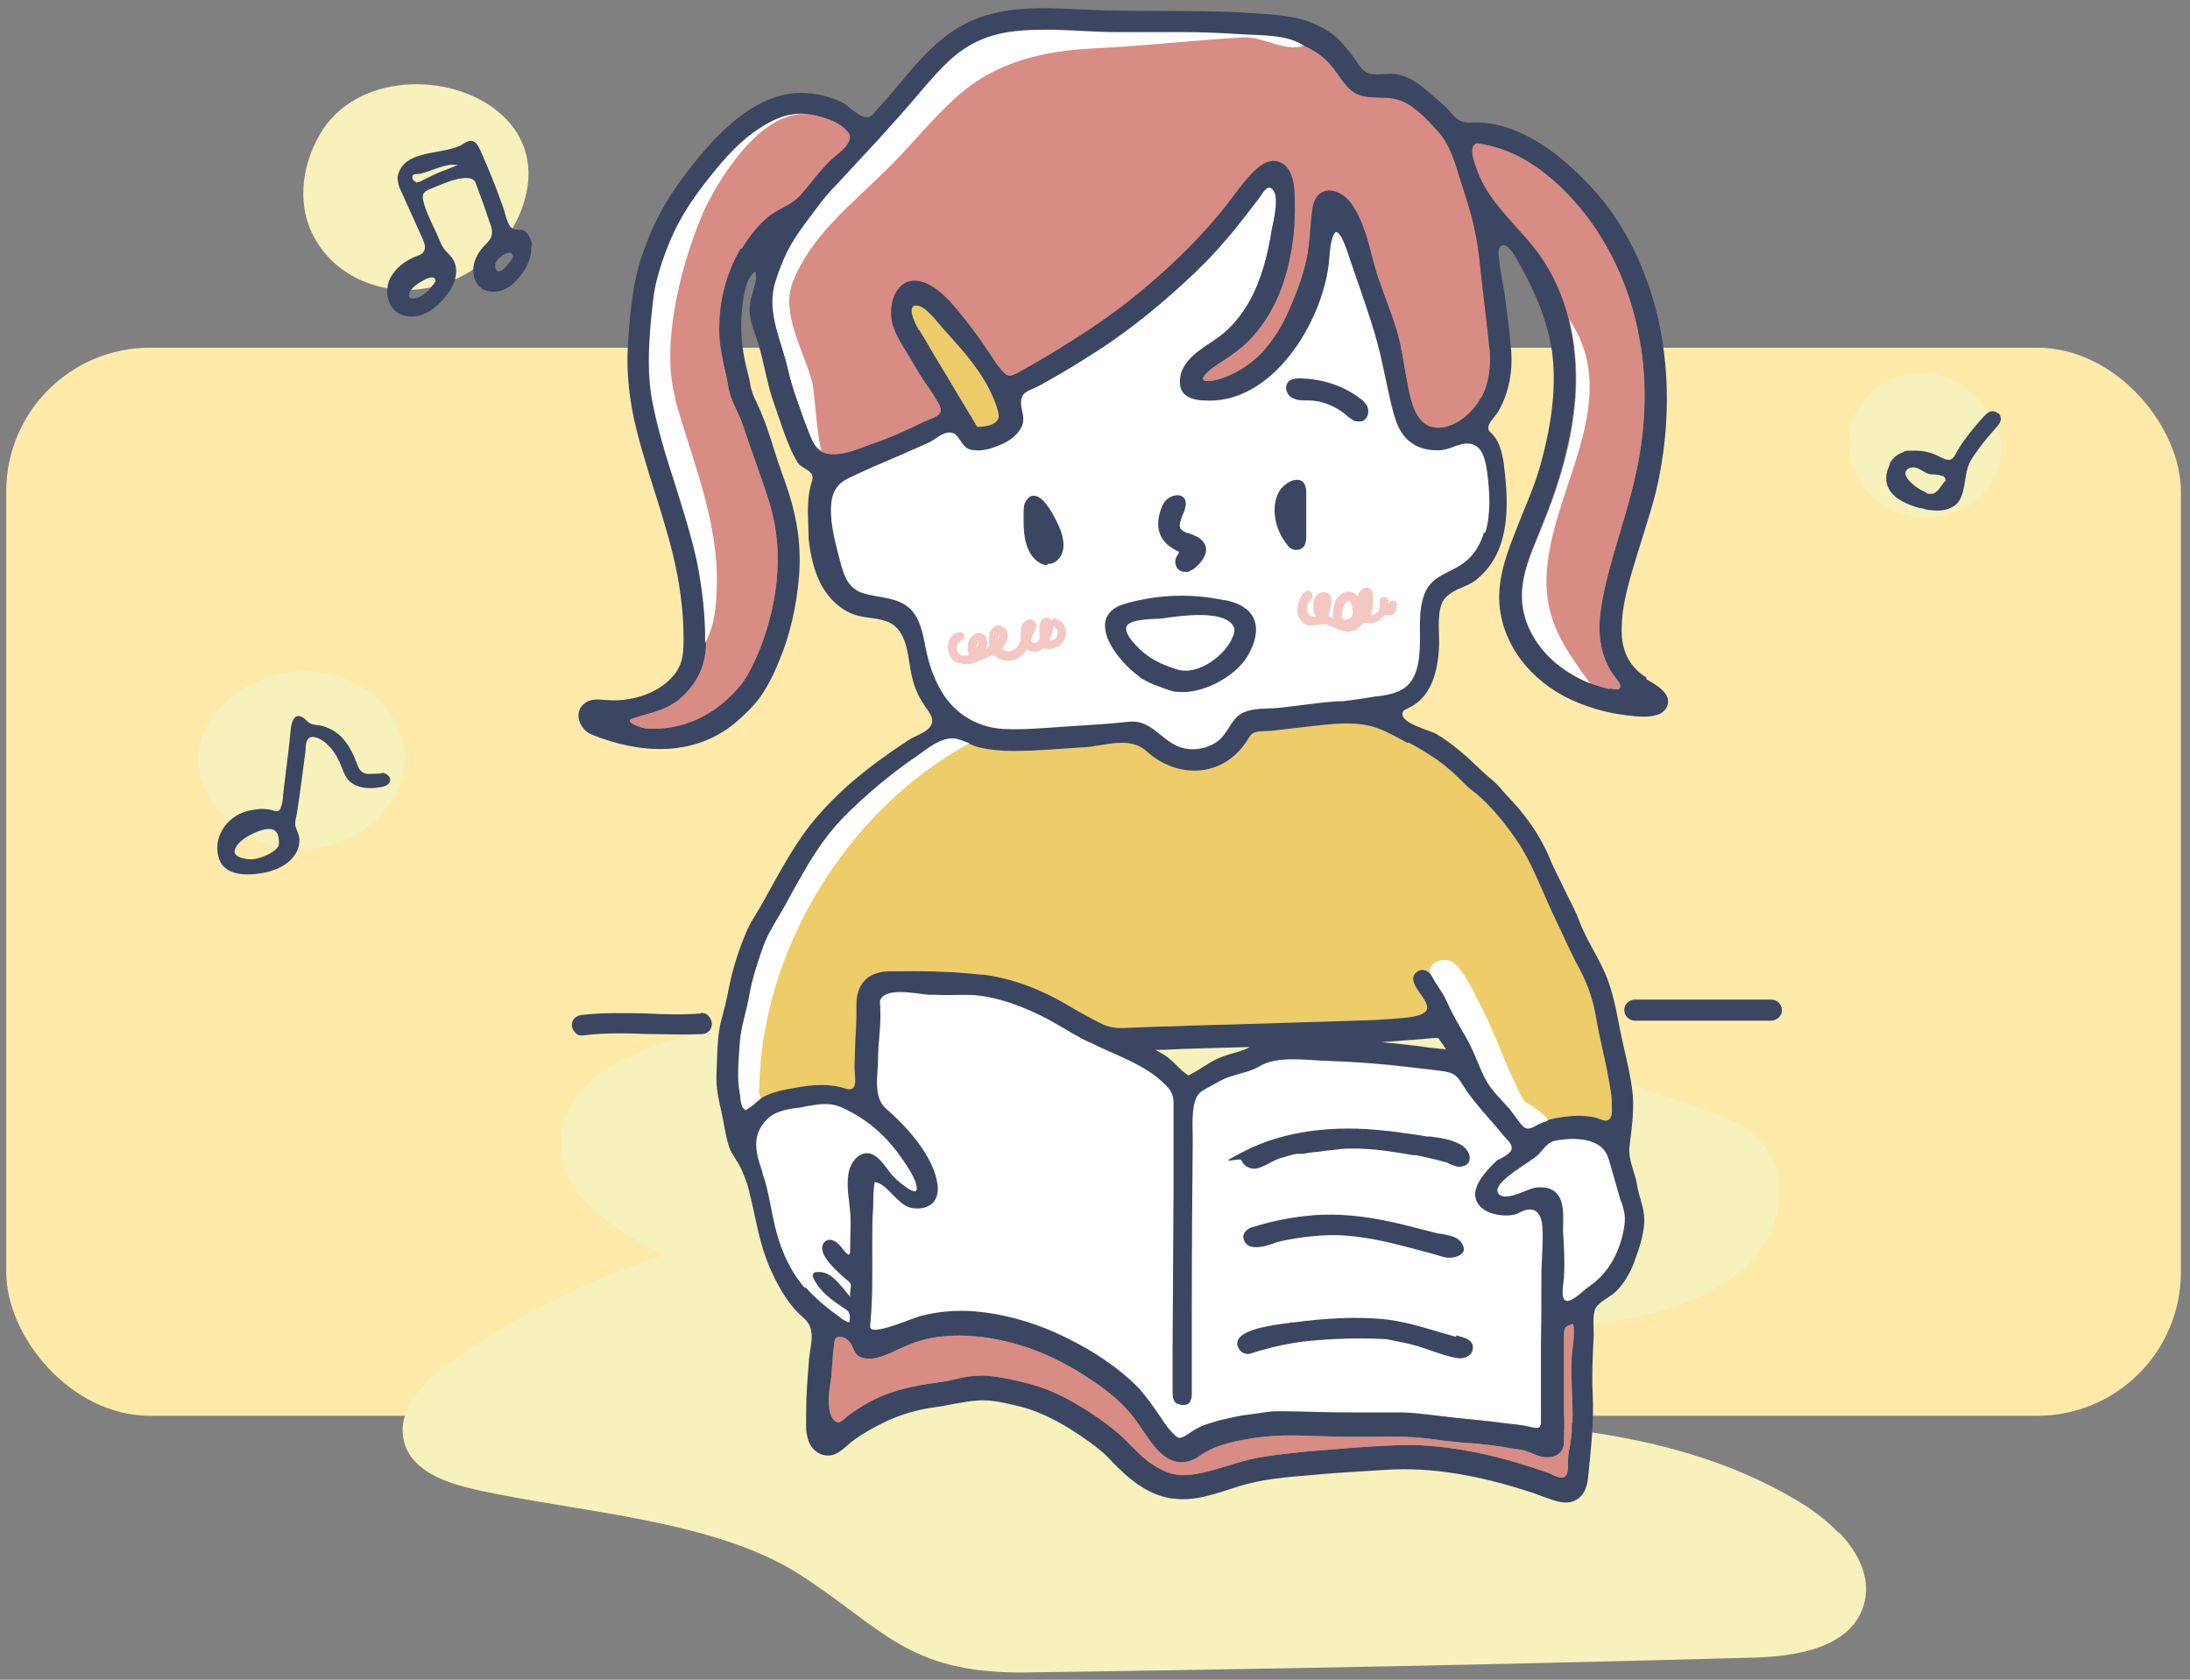
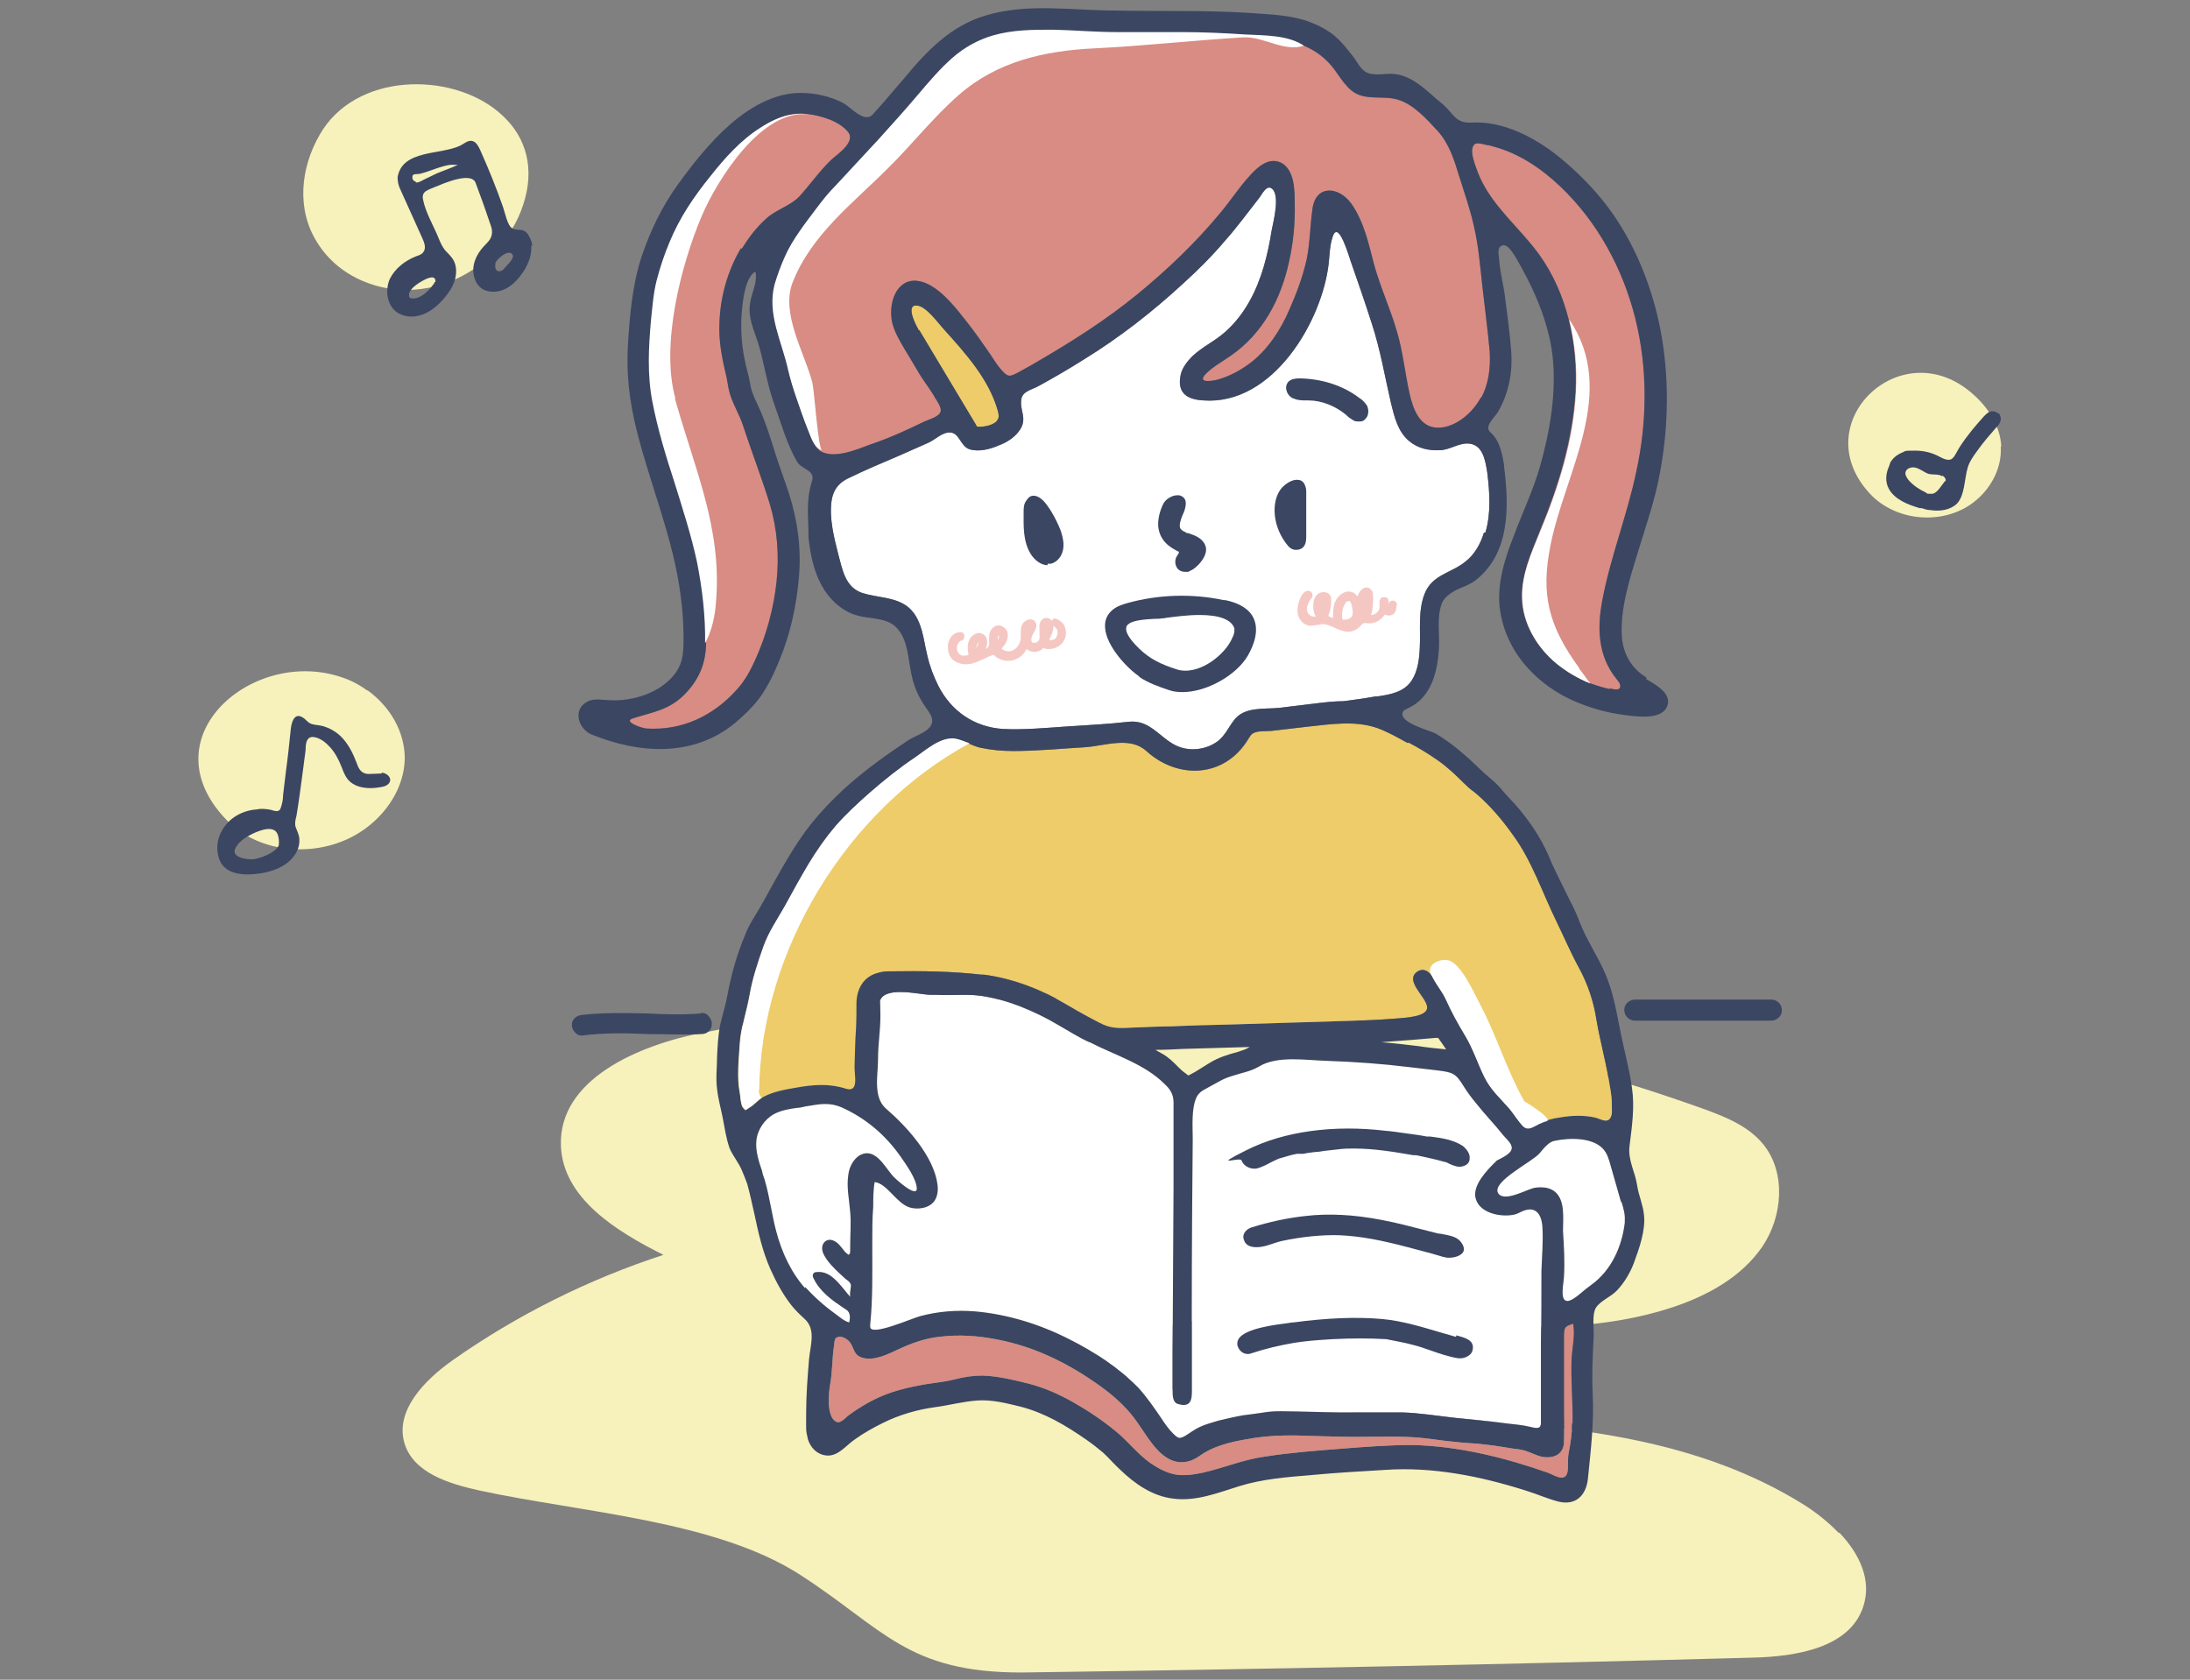
<svg xmlns="http://www.w3.org/2000/svg" viewBox="0 0 457.2 350.7">
  <rect x="0" y="0" width="457.2" height="350.7" fill="#808080" stroke="none" />
  <defs>
    <style>.cls-1{fill:#fff}.cls-4{fill:#edcc69}.cls-5{fill:#f7f1bb}.cls-6{fill:#d88c83}.cls-7{fill:#3b4662}</style>
  </defs>
  <g id="_レイヤー_1" data-name="レイヤー_1">
    <g id="_レイヤー_1-2" data-name="_レイヤー_1">
-       <rect width="454" height="223" x="1.3" y="72.6" rx="30" ry="30" style="fill:#ffeaaa" />
      <path d="M76.7 144.2c-1.6-1.2-3.5-2.2-5.4-2.8-18.4-6.3-40.5 12.4-24.2 29.6 7.1 7.6 20 8.3 28.6 2.4 5-3.4 8.7-9 8.8-15 0-5.7-3.1-10.9-7.8-14.3Zm27.4-120.8c-10.1-8.5-30-8.3-37.4 4.8-3.9 6.8-4.9 15.4-.5 22.4 2.3 3.7 5.6 6.4 9.6 8.1 14 5.9 30-3.1 33.8-17.2 2.1-7.7-.5-13.9-5.4-18Z" class="cls-5" />
      <path d="M111.1 51.4c0-.9-.4-1.7-.9-2.5-1-1.4-2.1-.6-3.2-1.2-1.1-.5-1.6-3.5-2.1-4.8-1.3-3.7-2.8-7.4-4.4-11-.3-.7-.8-1.9-1.5-2.3-1.1-.6-1.9.3-2.9.8-4.2 2-12.1.8-13.1 6.6 0 .9.2 1.8.6 2.6 1.5 3.4 3.1 6.8 4.6 10.2.4.9.8 2 .2 2.8-.3.5-.9.7-1.5.9-2.3.9-4.4 2.5-5.5 4.7-1 2.2-.7 5.2 1.2 6.8 1.5 1.2 3.7 1.4 5.5.7 1.8-.6 3.4-2 4.6-3.4 1-1.2 1.9-2.5 2.3-4s.3-3.2-.6-4.4c-.5-.7-1.1-1.2-1.6-1.8-.5-.7-.9-1.5-1.2-2.3-1-2.5-2.8-5.5-3.3-8.2-.3-1.7 1-1.9 2.6-2.6 1.5-.6 7.5-3.3 8.4-.8 1.1 2.9 2.2 6 3.2 9q.7 2-.8 3.5c-1.1 1.1-2 2.2-2.5 3.6-.8 2-.4 4.6 1.3 5.9 1.3.9 3.1.9 4.6.3 1.5-.6 2.7-1.8 3.6-3 1.4-1.8 2.4-4.1 2.2-6.3l.2.2Zm-20.4 7.5c0 .2-.2.5-.4.7-.5.7-1.2 1.4-1.9 1.9s-1.5.9-2.3.8c-.3 0-.6 0-.7-.4v-.6c.2-.6.6-1.1 1.1-1.5.5-.5 4.3-3.1 4.4-1.2v.3h-.2Zm-3.9-21c-.4 0-.8-.5-.7-1 0-.7.9-.5 1.5-.6 1.3-.3 2.5-.8 3.7-1.2.9-.3 1.9-.6 2.8-.7h1.5c-1.4.7-3 1.2-4.4 1.8-.9.4-1.8.9-2.7 1.3-.4.2-1 .6-1.5.6h-.2v-.2Zm19.6 16.9c-.2.2 0 0 0 0Zm.5-.7c-.4.6-.9 1.2-1.4 1.7-.2.2-.4.5-.6.6-.3.2-.6.3-.9.2-.3 0-.5-.4-.6-.7V55c.2-.9 3.1-3.4 3.7-1.6 0 .2 0 .4-.2.6Z" class="cls-7" />
      <path d="M417.8 93.2c-.2-4.2-2.7-8.1-5.9-10.9-14.9-13.3-35.1 6-21.6 20.7 5.6 6.1 16 6.8 22.3 1.4 3.2-2.7 5.3-6.8 5.1-11v-.2h.1Zm-33.9 226.9c-2.1-2.2-4.6-4.2-7.1-5.8-43.6-27.4-102.3-10.9-150.2-29.7 34.8-23 83.1 1.5 122.7-11.7 7.2-2.4 14.3-6.3 18.6-12.6 4.3-6.3 5-15.5.2-21.4-3.2-3.9-8.1-5.8-12.8-7.5-66.4-23.7-139.3-29.2-208.5-15.8-13.6 2.6-30.2 9.8-29.7 23.6.4 11 11.6 17.9 21.4 22.8-15.6 5.1-30.5 12.5-44 22-5.8 4.1-12 10.4-10.1 17.2 1.8 6.3 9.3 8.6 15.7 10 21.2 4.6 49.4 6.2 67.1 17.7 17.3 11.2 22.2 20.3 46 20.3 50.8-.7 101.7-1.7 152.5-3.1 9.2-.2 20.5-2 23.3-10.7 1.8-5.5-.8-11-5-15.4h-.1Z" class="cls-5" />
      <path d="M328.2 297.1c0 2.1-.3 4.1-.7 6.2-.3 1.3 0 2.8-.3 4.2-.6 2-2.7.5-4 0-9.1-3.2-18.8-5.6-28.4-5.8-5 0-10.1.4-15.1.8-5.2.4-10.4.8-15.5 1.6-4.6.6-8.7 2.4-13.2 3.4-1.9.4-4 .7-5.9.3-1.8-.4-3.4-1.3-4.9-2.3-2.7-1.9-4.7-4.6-7.3-6.7-2.8-2.3-5.8-4.3-8.8-6s-5.9-3-9.3-3.9c-3.2-.8-6.5-1.6-9.7-1.7-2 0-3.9.3-5.8.8-2.9.7-4.7.7-7.6 1.3-4.1.8-7.1 1.7-10.7 3.7-1.2.7-2.5 1.5-3.7 2.4-.8.5-1.8 2-2.8 1.4-2-1.1-1.5-6-1.2-7.7.5-2.7.4-5.4.8-8 .2-1.3 0-1.9 1.2-2 .9 0 1.9.7 2.3 1.4.8 1.3.7 2.5 2.5 3 2.4.7 5.4-.8 7.5-1.8 2.8-1.3 5.6-2.3 8.6-2.6 4-.5 8.2-.2 12.1.6 7.3 1.4 14 4.6 20.1 8.8 2.8 1.9 5.4 4 7.6 6.6 2.1 2.5 3.6 5.5 5.8 7.8 1.3 1.3 2.9 2.4 4.8 2.4s3.1-.8 4.4-1.7c3.2-2.1 7.3-2.8 11-3.4 2.7-.4 5.3-.5 8.1-.5 4.4.1 8.8.3 13.3.3s8.9-.2 13.2.2c2.2.2 4.4.6 6.7.8 2.2.3 4.5.3 6.7.6 2.1.2 4.1.6 6.2.9.9.1 1.7.2 2.5.5.9.3 1.7.7 2.6 1 2.3.7 5 .1 5.2-2.7.1-2.2 0-4.4 0-6.6v-16.1c.1-1.7.3-1.6 1.9-2.2.5 2.2-.2 5.1-.3 7.3-.2 4.5.3 9 .2 13.5h-.1Z" class="cls-6" />
      <path d="M191.7 68.7c-.6-1-2.3-4.4-.8-4.9h.6c1.9.2 4.3 3.6 5.5 4.9 4.6 5.1 9.4 10.4 11.3 17 .1.4.2.8.2 1.3-.2 1.5-2.2 2-3.7 2.1h-.7c-.2 0-.3-.3-.4-.5l-11.8-19.7h-.2Z" class="cls-4" />
      <path d="M154.7 51.8c-2.8 4.7-4.3 10.1-4.5 15.5-.2 3.8.5 7.4 1.4 11.1.3 1.3.4 2.6.8 3.9.7 2.3 2 4.3 2.7 6.5 1.8 5.5 3.9 10.9 5.6 16.4 1.6 5.4 2 10.8 1.4 16.4-.6 5.5-2.1 11-4.4 16.1-1 2.2-2.2 4.5-3.9 6.3-4.9 5.5-11.5 8.6-18.9 8.1-.6 0-5-1.4-2.8-2.1 4-1.3 7.5-1.7 10.7-4.9s4.5-6.6 4.6-10.6c0-5.7-.6-11.6-1.7-17.3-1.2-5.6-2.9-11.1-4.7-16.6s-3.5-11.1-4.6-16.8-.8-11.3-.3-17c.2-2.8.5-5.6 1.2-8.4.7-2.7 1.6-5.4 2.7-8 2.1-5 5.1-9.4 8.5-13.7 3-3.7 6.2-7.5 10.4-10.1 2-1.3 4.4-2.5 6.8-2.8 2.5-.3 5.3.3 7.6 1.2 1.3.5 2.8 1.4 3.7 2.5 1.8 2.1-2.2 4.7-3.5 5.9-2.5 2.4-4.4 5.2-6.7 7.7-2 2-4.9 2.7-6.9 4.6-2 1.8-3.6 3.9-5 6.2h-.2Z" class="cls-6" />
      <path d="M309.2 82.9c-1.6 3.1-5.2 6.4-9 6.4s-5.2-3.9-5.9-7c-1-4.4-1.4-8.9-2.7-13.2-1.4-4.8-3.5-9.3-4.8-14.1-1.1-4.3-2.1-8.8-4.7-12.5-2.6-3.6-7.4-4-8.1 1.1-.5 3.5-.5 7-1.2 10.5-.8 3.6-2.1 7.1-3.6 10.5-1.8 4.2-4.5 8.4-8.2 11.2-2 1.5-4.2 2.7-6.6 3.4-1.3.4-4.7.9-2.6-1.2 1.5-1.5 3.4-2.5 5.1-3.7 6.7-4.6 10.5-11.8 12.2-19.6.9-4 1.3-8.1 1.2-12.1 0-2.7 0-7.1-2.8-8.6-2.6-1.3-5 .9-6.6 2.7-2.2 2.4-4 5.2-6.1 7.7-5.2 6.3-11.1 11.9-17.3 17-6.6 5.4-13.7 9.9-21.1 14.2-1.3.8-2.7 1.5-4.1 2.3-1.4.7-1.8.8-2.8-.2-1.4-1.4-2.4-3.3-3.5-4.8-1.3-1.9-2.6-3.7-4-5.5-2.3-2.9-4.9-6.4-8.3-8.1-1.9-.9-4.1-1.1-5.7.5-1.9 1.8-2.3 5.3-1.7 7.7.5 1.9 1.5 3.6 2.5 5.3 1.1 1.8 2.1 3.5 3.1 5.2 1.1 1.8 2.4 3.4 3.4 5.2.4.6 1.2 1.8 1.1 2.6-.2 1.2-2.3 1.7-3.4 2.2-3.7 1.8-7.4 3.5-11.3 4.8-2.7 1-7.5 3.1-10.4 1.4-1.4-.9-2-3.1-2.6-4.5-.8-2-1.5-4.1-2.2-6.1s-1.4-4-1.8-6.1c-1.4-6-4.4-11.5-2.8-17.7.5-2 1.2-3.8 2.1-5.7 1.6-3.7 4.4-7.2 6.8-10.4 1.2-1.6 2.5-3.1 3.8-4.5 3-3.2 6-6.4 9-9.7 2.8-3.1 5.6-6.2 8.3-9.4 2.2-2.7 4.5-5.3 7.1-7.6 2.5-2.1 5.3-3.8 8.5-4.7 4.1-1.1 8.4-1.3 12.6-1.2 4.4 0 8.8.4 13.2.5h13.5c4.5 0 8.9.2 13.4.5 6.3.4 12.5.6 17.1 5.4 1.9 1.9 3.1 4.8 5.4 6.3 2.7 1.7 6.2.6 9.1 1.5 3.2.9 6.1 4.1 8.3 6.5 2.4 2.6 3.5 6.1 4.5 9.4 1.1 3.5 2.3 6.9 3.1 10.5 1 4.2 1.3 8.5 1.8 12.8.5 4.5 1.1 8.9 1.5 13.4.2 3.3-.2 6.8-1.8 9.7v-.2Zm27 61c-1.4-.3-2.7-.7-4.1-1.2-2.6-1-5-2.4-7.2-4.2-4.1-3.3-7.1-8.4-7.2-13.7-.1-4.8 1.9-9.3 3.7-13.8 3.9-9.3 6.9-19.1 7.5-29.2.5-10.1-1.7-20.5-7.6-28.7-2.7-3.7-6.1-6.9-8.9-10.5-1.8-2.3-3.3-4.8-4.2-7.5-.4-1.1-1.1-3-.8-4.2.4-1.5 1.6-.9 3.1-.6.4 0 .9.2 1.3.3 5.3 1.4 10 4.6 13.9 8.3 7.8 7.4 13.1 17.2 15.7 27.6 2.6 10.4 2.5 21.5.2 32-1.9 9.1-5.4 17.8-7.1 26.9-1.1 5.8-.9 11.6 3 16.4.3.4.6.7.7 1.1.4 1.5-1.4 1-2.2.8l.2.2Z" class="cls-6" />
      <path d="M294 155c2.1 1.1 4.1 2.3 6.1 3.7s3.7 3 5.4 4.7 1.9 1.6 2.8 2.4c2.8 2.4 5.5 5.6 7.6 8.6 3.9 5.3 6.1 12 9 17.9 1.6 3.3 3 6.6 4.7 9.7 1.9 3.5 3.1 7.1 3.7 11 .7 4.1 1.8 8.1 2.5 12.1.3 1.8.7 3.6.7 5.4s.1 2-.2 2.7c-.7 1.5-2.1.4-3.4.1-2.4-.5-4.8-.4-7.2 0-1.5.2-3 .6-4.4 1.3-1.1.5-2.2 1.5-3.3.5-1-1-1.9-2.5-2.8-3.6-1.9-2.2-4-4.1-5.3-6.7-1.4-2.9-2.4-5.9-4-8.6-1.5-2.5-2.9-5.1-4.1-7.7-.7-1.5-1.8-2.8-2.6-4.3-.6-1.2-1.9-2.2-3.2-1.4-2.9 1.8 1.4 5.1 1.9 7.2.6 2.4-4.8 2.5-7 2.7-3.7.3-7.5.4-11.2.5-7.6.2-15.1.5-22.7.7-4.2.1-8.4.2-12.6.4-2.1 0-4.3.1-6.5.2-1.8 0-3.7.3-5.6 0-1.9-.3-3.5-1.4-5.1-2.2-1.5-.8-2.9-1.6-4.3-2.5-5.2-3.1-11.3-5.5-17.4-6.3h-.5c-6.1-.7-12.5-.8-18.7-.7-.9 0-1.9 0-2.8.3-3 .7-4.5 3.2-4.6 6.2 0 1.9 0 3.7-.1 5.6-.2 2.6-.2 5.2-.3 7.9 0 2 .9 5.3-1.8 4.5-3.4-1.1-6.6-.9-10.5-.2-2.3.4-4.6.8-6.7 1.9-1.1.6-1.9 1.7-3 2.3-.5.3-.7.5-.8.5s-.2-.2-.5-.5c-.5-.6-.5-2.4-.7-3.2-.6-3.2-.2-6.7 0-10 .2-3.5 1.4-6.8 2-10.2.6-3.5 1.7-6.8 2.9-10.2 1.1-3.1 3-5.7 4.5-8.5 1.6-2.9 3.2-5.8 4.9-8.7 1.7-2.8 3.5-5.5 5.7-8s4.7-4.8 7.2-7c3-2.6 6.1-5.1 9.4-7.3 2.3-1.5 5.3-4.3 8.3-3.9 1.8.2 3.5 1.4 5.3 1.8 2.3.5 4.6.7 6.9.7 5 0 10.1-.5 15.1-.8 4.1-.3 9.3-2.3 12.7.8 6.6 6 16.3 5.6 21.2-2.4.3-.4.5-.9.9-1.2 1-.7 2.9-.5 4-.6 2.6-.3 5.2-.6 7.7-.9 4.7-.5 9.8-1.3 14.4.3 2.2.8 4.3 2 6.3 3.1h.1Z" class="cls-4" />
      <path d="M168.2 269.1c-2.9-3.2-5-7.5-6.2-12.2-.4-1.5-.7-3.1-1-4.6-.4-2-.8-4.1-1.4-6.1-.2-.5-.4-1.1-.5-1.7-.7-2-1.4-4.2-1.2-6.3.2-2.3 1.7-4.5 3.7-5.6 1.5-.8 3.3-1.1 4.9-1.3.6 0 1.1-.2 1.7-.3 1.4-.2 2.7-.5 4-.5s2.3.2 3.5.7c5.1 2.3 9.2 5.8 12.4 10.4 1.1 1.6 3.2 4.5 3.3 6.5.1 2.2-4.7-2.1-5.2-2.8-1.6-1.9-3.6-5.8-6.7-4.1-1.2.7-2.2 2.3-2.4 4.1-.4 2.6.2 5.2.4 7.8.2 2.3 0 4.5 0 6.8s0 1.6-.3 2.1c-.9-.5-1.3-1.4-2-2.1-.7-.8-1.9-1.4-2.8-.8-.6.4-.9 1.2-.7 2 .1.7.6 1.4 1 2 1.1 1.5 2.4 2.6 3.8 3.9.5.4.8.5 1.1 1.1.2.5-.4 2.3 0 2.7-.5-.4-.9-1-1.4-1.6-1.5-1.8-3.2-3.9-5.7-3.6-.2 0-.4 0-.6.2-.3.3-.3.7 0 1.2 1.3 2.7 4 4.6 5.8 5.8l.9.6c1 .6.9 1.7.7 2.7-.9-.2-1.6-.8-2.4-1.4l-.4-.3c-2.5-1.8-4.6-3.7-6.4-5.7v.4Z" class="cls-1" />
      <path d="M183.6 209.4c.5-3.7 8.1-1.8 10.4-1.7h1.5c3 .2 6.2-.2 9.2.2 2.8.4 5.6 1.2 8.2 2.2 2.8 1.1 5.5 2.4 8 3.9 2.1 1.2 4.3 2.6 6.5 3.6h.1c5.2 2.7 11.4 4.5 15.6 8.7 1.2 1.1 1.9 2.2 1.9 3.9V248l-.2 34.1v8.1c0 1.1 0 2.5 1 2.9 2.2.7 2.9-.2 3-1.8v-18.1c0-11.8.1-23.7.2-35.5 0-2.4-.3-6 .7-8.4.6-1.4 1.6-1.7 2.8-2.4 1.9-1 2.8-1.7 4.9-2.3 1.8-.6 3.7-.9 5.4-1.9 3.9-2.4 10-1.3 14.4-1.2 5.7.2 11.3.6 17 1.3 2 .2 4 .5 6 .7 3.1.4 3.7.6 5.3 3.2.8 1.3 1.7 2.5 2.7 3.7 1.8 2.3 3.8 4.3 5.6 6.6.5.6 1.9 1.8 1.8 2.7 0 1.2-2.2 2.1-3.1 2.6-2.3 2.2-4.9 5.1-4.5 7.6.6 3.4 5.3 4.3 8.1 3.7.5-.1 1.1-.4 1.7-.7 2.8-1.2 4 .6 4.2 3.2.2 3-.1 6.3-.2 9.3 0 5 0 10.1-.1 15.1v16.6c0 1.5-1.3 1-2.3.8-1.6-.4-3.2-.5-4.8-.7-3.7-.5-7.4-.8-11.1-1.2-3.6-.4-7.2-1-10.8-1.1h-10.9c-3.6 0-7.3-.1-10.9-.2-2.3 0-4.7-.2-7 .2-1.2.2-2.9.4-4.4.6-1.7.3-3.4.7-5.1 1.1-1.6.5-3.3.9-4.8 1.8-.9.5-2 1.4-2.8 1.7q-.3.1-.4.1h-.3c-.5-.2-.8-.5-1.2-.9-.9-.9-1.7-2-2.4-3.1-1.5-2.2-3-4.4-4.8-6.4-4.1-4.2-9.3-7.6-14.5-10.2-6.1-3.1-12.8-5.2-19.7-5.8-3.8-.3-7.7 0-11.4 1-1.6.4-9.9 4.1-10.4 2.4-.1-.3 0-.7 0-1 .5-5.1.4-10.3.4-15.4v-1.6c0-2.4 0-4.9.2-7.3 0-1.6 0-3.5.3-5.1 2.6.3 4.5 4.4 7.3 5.3 1.7.5 4.1.2 5.2-1.4.6-.9.8-2.1.6-3.5-.8-5.8-6.4-12-10.7-15.7-2.8-2.4-1.7-7-1.7-10.3s.5-6 .5-9.1-.2-2.2 0-3.2l-.2.5Z" class="cls-1" />
      <path d="M338.5 250.9c.4 1.3.8 2.6.7 4v.4c-.6 5-2.8 9.9-6.9 12.9l-1.2.9c-.8.6-3 2.8-4.1 2.5-1.4-.3-.5-4-.5-5 .2-3.2 0-6.4-.2-9.6 0-2.6.5-6.4-1.7-8.2-.9-.7-1.9-.9-2.9-.9s-1.5.1-2 .3c-1.4.4-6 2.9-7 .8-1.1-2.4 7.3-6.5 8.7-8.2 1-1.2 2-2.4 3.1-2.6 3.3-.7 7.9-.7 10.1 1.6.9.9 1.3 2.3 1.6 3.4l2.2 7.7Zm-28.7-139.7c-.7 2.3-1.9 4.5-3.8 6-3 2.5-7 2.7-8.6 6.8-1.4 3.6-.8 7.6-1 11.3-.1 2.3-.4 4.8-1.7 6.8-1.6 2.4-4.4 2.9-7.1 3.3h-.4c-2.2.4-4.4.7-6.7 1-1.8 0-3.6.2-5.3.4-2.7.3-5.5.7-8.2 1-3.2.3-7.2-.3-9.4 2.6-1.1 1.4-1.8 3.1-3.3 4.3-2.5 1.9-6.1 2.3-8.9.9-3.4-1.7-5.4-5.4-9.8-4.9s-8.8.7-13.2 1c-4.3.3-8.7.7-13 .5-6-.4-10.8-3.7-13.5-9-1-2-1.8-4.1-2.3-6.3-.1-.6-.3-1.2-.4-1.8-.6-3.1-1.2-6.5-3.8-8.5-2.7-2-6.3-1.8-9.4-2.8-3.5-1.2-4.1-4.7-5-8.1-.9-3.5-1.9-7.5-1.4-11.1.3-2.1 1.3-3.6 3.2-4.6 3.9-1.9 7-3.2 11-4.9 2-.9 4.1-1.8 6.1-2.7 1.3-.6 2.9-2.2 4.4-2.1 2 0 2.2 2.9 4.1 3.5 1.9.6 4.3 0 6.1-.8 1.9-.7 3.7-1.9 4.7-3.7 1.1-2.2-.3-3.7 0-5.8.2-1.9 2.3-2.1 3.8-3 3.1-1.7 6.2-3.5 9.2-5.4 7.5-4.6 14.4-10 20.8-15.9 3.1-2.8 6.1-5.8 8.8-9 2.5-2.8 4.9-6.1 7.1-8.9.5-.6 1.3-2.4 2.3-2.1 2.3.9.6 7.2.3 8.8-.8 5.1-2.1 10.4-4.7 15-1.3 2.3-2.9 4.4-4.9 6.2-2.2 2-4.9 3.2-7 5.2-1 1-2.1 2.4-2.4 3.8-.8 3.7 1.1 5.2 4.7 5.4 14.6 1.1 24.9-16.7 26.2-28.7.2-1.8.2-3.6.8-5.4 1.2-3.9 3.5 4.3 3.8 5.1 1.5 4.3 3 8.6 4.4 13 1.8 5.5 2.7 11 4 16.6.7 2.8 1.4 5.9 3.8 7.9 1.8 1.5 4 2 6.3 1.9 2 0 3.8-1.4 5.8-1.4 3.3 0 3.8 3.6 4.2 6.1.5 4.1.8 8.5-.4 12.5h-.3Z" class="cls-1" />
      <path d="M220.7 129.3c-.4-.2-.7-.2-.9 0s-.2.3-.2.4c0-.1-.2-.2-.2-.3-.3-.3-.7-.4-1.1-.4-.9.1-1.4 1.1-1.3 2v.9c0 .5.1.9 0 1.4 0 .4-.4.8-.8.9h-.6c-.6-.4-.2-1.4.1-1.9.4-.6 1-1.7.4-2.5-.2-.3-.6-.5-1.1-.5s-1.3.5-1.6 1.1-.3 1.3-.3 1.9v.9c-.1 1.1-.7 2.1-1.5 2.5-.8.5-1.9.3-2.5-.3.8-.8 1.3-1.8 1.3-2.7s-.3-1.3-.8-1.7c-.4-.3-.9-.5-1.4-.4-1.1.2-1.7 1.3-1.7 2.3v1.7c0 .2-.2.5-.4.7 0 0-.2.1-.3.2.4-1.1.5-2.3-.4-3-.4-.3-.9-.4-1.4-.3-.7.2-1.3.7-1.6 1.3-.5 1-.4 2.1-.2 3.2-.3.2-.7.2-1.1.2s-.9-.3-1.1-.7c-.2-.4-.3-.8-.2-1.3s.4-.8.7-1.1h.2c.2-.1.5-.3.6-.6v-.7c-.1-.3-.4-.5-.7-.5s-.8 0-1.3.3c-.9.6-1.5 1.7-1.4 2.9 0 1.2.5 2.3 1.5 2.9.7.4 1.5.6 2.2.6s1.6-.2 2.1-.4l2.1-.9c.5-.3 1.1-.5 1.6-.7 1 1 2.5 1.5 3.9 1.2 1.3-.3 2.5-1.2 3-2.4.4.4 1 .6 1.7.6s1.4-.3 1.8-.8c.7.3 1.6.3 2.4 0 .9-.3 1.6-.9 2-1.7.5-1 .4-2.2-.1-3.2-.2-.3-.9-.9-1.5-1.2h.1Zm-16.9 6.1c0-.4.2-1 .5-1.3 0 .4-.2.8-.6 1.3h.1Zm4.5-1.8v-.3c0-.2 0-.5.2-.7.1.3 0 .7-.2 1.1Zm12.3-.6c-.3.5-.9.7-1.5.7 0-.4.2-.7.4-1.1.2-.4.3-.9.4-1.4v-.6c0 .1.2.2.3.3l.3.3c.4.5.4 1.3 0 1.8h.1Zm71.1-6.6s0-.3-.1-.4c-.2-.4-.4-.6-.7-.6s-.5 0-.7.2-.3.4-.3.6v-.3c0-.5 0-1-.6-1.2h-.7c-.3 0-.5.5-.6.8v1.3c0 .5-.3 1-.8 1.3-.3.2-.6.3-1 .3.5-1.1.6-4.3.3-4.9-.5-.9-1.1-.9-1.4-.8-.7 0-1.4.9-1.7 1.8l-.6-.6c-.6-.4-1.3-.5-1.9-.3-1 .3-1.9 1.2-2.3 2.4-.3 1-.3 2-.3 3-.4 0-.7-.2-1-.4.4-1 .6-2 .6-3.1s0-.9-.3-1.3c-.5-.7-1.6-.7-2.3-.3-.6.4-1 1.1-1.1 2-.1 1 0 2 .5 2.8-.3.1-.6 0-.8 0-.5-.2-.9-.6-1-1.1-.2-.7.1-1.6.8-2.6.2-.2.4-.5.3-.9 0-.2-.2-.5-.4-.6-.3-.2-.7-.2-1 0-.5.2-.8.7-1 1.1-.6 1.2-.8 2.4-.7 3.4.2 1.3 1.1 2.3 2.2 2.6.6.1 1.2 0 1.8-.1.4 0 .8-.2 1.2-.2.9 0 1.7.4 2.6.8.9.4 1.8.8 2.7.8h.3c1.1-.1 2-.8 2.5-1.4.2-.2.3-.3.5-.4h.5c1.5.3 3.1-.5 3.9-1.8.5.3 1.3.3 1.8-.1s.7-1.2.6-2l.2.2Zm-15.7.6v-.8.8Zm6.3 1.5c-.2.6-.9.9-2 .9-.1-.4-.2-.9-.1-1.4 0-.8.3-1.5.7-2.1.1-.2.4-.4.5-.4h.4c.3.3.4.9.5 1.4s.2 1.1 0 1.6Z" style="fill:#f4c7c3" />
      <path d="M79.6 161.5c-.9 0-1.8.1-2.6.1-1.5 0-2.1-1-2.5-2.2-.8-2.1-1.8-4.2-3.5-5.8-1-.9-2.2-1.6-3.6-2-.7-.2-1.5-.2-2.2-.4-.9-.2-1.3-1-2-1.4-1.9-1.2-2.4 1.4-2.5 2.5-.3 2.9-.6 5.8-1 8.7-.2 1.7-.4 3.3-.6 5 0 .9-.2 1.9-.5 2.7-.4 1.2-1.6.4-2.5.3-.8-.1-1.7-.2-2.5 0-1.7.1-3.4.7-4.7 1.6-2.6 1.8-4 4.9-3.4 7.8.2 1 .6 2 1.4 2.7 1.5 1.4 4 1.6 6.2 1.4 2.3-.2 4.6-.8 6.4-2 1.8-1.2 3.1-3.1 3-5.2 0-1-.5-1.8-.8-2.7-.2-.8 0-1.5.2-2.3.5-3 .9-6.1 1.3-9.1.2-1.5.4-3.1.6-4.6 0-.9 0-3 1.8-2.7 1.3.2 2.5 1.2 3.3 2.1 1.1 1.2 1.8 2.6 2.4 4.1.5 1.3 1 2.7 2.3 3.5 1.5 1 3.7 1.1 5.5.8.8-.1 1.8-.3 2.2-1 .4-.7 0-1.4-.7-1.8-.3-.2-.6-.2-.9-.3v.2Zm-21.8 15.6c-1 1.2-3.7 2.2-5 2.3-1.1.1-4.2-.3-3.8-1.9.5-1.6 2.2-2.7 3.9-3.5 1.5-.7 4.4-1.8 5.1.3.2.6.3 1.4.2 2.1 0 .2-.2.5-.4.7Zm359.4-90.7c-.5-.5-1.2-.7-1.9-.4-.4.2-.8.6-1.1.9-1.8 2-3.5 4-5 6.3-1.4 2.2-1.4 3.7-4.2 2.2-1.8-1-3.8-1.4-5.8-1.3h-.6c-.4 0-.9 0-1.3.3-1 .4-1.9 1-2.5 1.9-.2.3-.3.6-.4 1-.7 1.5-.9 3.2-.1 4.7 1.2 2.3 4.1 3.4 6.5 4.1h.4c.6.2 1.2.4 1.8.4 2 .3 4.1 0 5.5-1.3 1.7-1.7 1.6-5.3 2.3-7.6.4-1.3 1.2-2.4 2-3.5 1.2-1.7 2.6-3.3 3.9-4.8.5-.5.9-1 1-1.7 0-.5-.1-1-.5-1.4Zm-11.7 12.9c.4.2.7.6.7.9s0 .2-.2.3c-.6.7-1.6 2.6-2.7 2.6s-.9 0-1.3-.3c-1.3-.6-2.5-1.4-3.5-2.5-.4-.5-.8-1.1-.7-1.7.2-.8 1.1-1.1 1.9-1 1.1.2 1.8.9 2.8 1.3 1 .3 2.1 0 2.9.5h.1ZM304.1 279.1c-.3 0-.6-.1-.9-.2l-2.1-.6c-4.1-1.2-8.2-2.5-12.5-2.9-5.5-.5-11.8-.2-18.5.7-.2 0-.5 0-.9.1-3 .4-9.1 1.1-10.6 3.3-.3.5-.4 1.1-.2 1.6.2.6.6 1.1 1.2 1.4.5.2 1 .3 1.5.1 3-1 6-1.7 8.9-2.2 2.3-.4 4.9-.6 8.2-.8 4.1-.2 7.7-.2 11.2 0 1.9.4 3.8.7 5.6 1.2 1.2.3 2.4.7 3.5 1.1 2 .7 4 1.4 6 1.7h.4c.7 0 1.4-.3 1.9-.7.5-.4.7-1 .7-1.6 0-1.7-2.1-2.1-3.5-2.5v.3Zm-3.3-21.5c-.5 0-1.1-.2-1.5-.3l-1.2-.3c-3.2-.8-6.4-1.7-9.7-2.3-5.7-1.1-11-1.4-16-.8-3.6.4-7.4 1.2-11.2 2.4-.6.2-1.1.6-1.4 1.1s-.3 1-.1 1.5c.3 1 1.2 1.5 2.6 1.5s2.7-.5 3.9-.9c.6-.2 1-.3 1.4-.4 4.3-.9 8.3-1.3 12-1.2 4.6.2 9 1.1 14.3 2.5 2.2.6 4.7 1.2 7.3 2 .4.1.8.2 1.3.2 1.2 0 2.4-.4 2.9-1.1.3-.4.4-1.2-.5-2.3-.9-1.1-2.6-1.3-4.1-1.6ZM261.6 244h.6c1-.2 2.2-.8 3.1-1.3.6-.3 1.2-.6 1.7-.8 1.4-.4 2.6-.8 3.8-1h1.3c.9-.2 1.8-.3 2.7-.4.5 0 1-.1 1.6-.2l2.7-.3c1.4-.2 2.5-.2 3.6-.2 4.1 0 8.4.7 12.4 1.4h.6c1.7.4 3.9.8 5.9 1.4.3 0 .6.2 1 .4.9.4 1.9.8 2.8.5 1.1-.3 1.4-1 1.4-1.5.2-1.1-.7-2.2-1.5-2.8-2.1-1.3-4.4-1.6-6.7-1.9h-.7c-1.5-.3-3.1-.5-4.6-.7-1.4-.2-2.7-.4-4-.5-10.9-1.3-21.2.1-29 4s-1.4 1.3-1.1 2.2 1.4 1.7 2.6 1.7h-.2Zm108.1-35.3h-28.4c-.6 0-1.2.3-1.6.7s-.6.9-.6 1.5c0 1.2 1 2.2 2.2 2.2h28.5c.6 0 1.2-.3 1.6-.7s.6-.9.6-1.5c0-1.2-1-2.2-2.2-2.2Zm-223.4 2.9c-3.7.3-7.5.2-11.1 0-4.5-.1-9.2-.2-13.7.3-1.1.1-2.2.9-2.1 2.2 0 .6.4 1.3.9 1.7.3.3.7.4 1.1.4h.2c4.5-.6 9.2-.5 13.7-.3 3.7 0 7.4.2 11.2 0 1.1 0 2.2-.9 2.1-2.2 0-.6-.3-1.2-.8-1.7s-.9-.5-1.4-.5h-.1Z" class="cls-7" />
      <path d="M343.8 141.5c-3.2-1.9-4.9-4.9-5.2-8.5-.4-5.9 1.6-12 3.3-17.6 1.7-5.6 3.7-11.2 4.7-17 1.8-9.8 1.9-20 0-29.8-1.8-9.1-5.5-18.2-11.1-25.6-2.9-3.8-6.4-7.3-10.1-10.3-5-4-11.6-7.5-18.2-7.1-3.5.2-3.8-2.1-6.2-4-3.2-2.6-6.2-6.1-10.6-6.2-1.4 0-2.9.3-4.3 0-1.8-.4-2.4-1.9-3.4-3.3-1.3-1.7-2.6-3.4-4.3-4.8-1.7-1.3-3.5-2.2-5.5-2.9-3.8-1.3-8-1.4-12.1-1.7-9.3-.6-18.6-.3-28-.5-8.9 0-18.2-1.6-26.9 1-7.3 2.1-12.4 7.4-17.1 13.1-1.4 1.6-2.8 3.3-4.2 4.9l-2.4 2.7c-1.8 1.9-4.5-1.5-6.2-2.4-2.7-1.4-5.8-2.1-8.9-2.1-5.5 0-10.7 3.1-14.7 6.6-4.1 3.6-7.6 8-10.8 12.4-3.4 4.7-5.9 9.9-7.7 15.3-1.9 5.9-2.4 12-2.8 18.1-.4 6.1.3 12 1.8 18 2.9 11.6 7.7 22.7 9.2 34.6.4 2.9.6 5.9.6 8.8s-.1 5.1-1.6 7.2c-2 2.8-5.2 4.5-8.5 5.3-1.7.4-3.4.6-5.1.5-1.6 0-3.4-.5-4.9.3-3.2 1.7-1.8 5.8 1 6.9 10 4 21.1 4.7 29.8-2.4 2-1.7 3.9-3.5 5.4-5.6 1.6-2.3 2.9-5 3.9-7.5 2.3-5.5 3.6-11.5 4.1-17.5s-.3-11.8-2.1-17.4c-.9-2.8-2-5.6-2.9-8.5s-1.8-5.8-3-8.6c-.8-1.9-1.9-3.7-2.2-5.8-.2-1.3-.6-2.6-.9-3.9-.8-3.4-1.1-6.9-.9-10.3.2-2.4.6-7.9 2.9-9.2.5 2.3-.8 4.4-1.1 6.6-.5 3 .8 5.6 1.7 8.4 1.2 4 1.8 8.3 3.2 12.3 1.5 4.1 2.7 8.6 4.9 12.4 1 1.7 3.9 1.7 3.1 4.1-1.3 4.2-.7 7.5-.7 11.8.3 2.8.9 6.4 2.5 9.5 1.7 3.3 4.4 5.7 7.3 6.6 1 .3 2.1.5 3.1.6 1.9.3 3.7.5 5.1 1.7 2.4 2.1 2.7 5.6 3.2 8.6.6 3.7 1.5 6 3.7 9 .4.6.8 1.2.9 1.9.3 2.4-3.4 3.3-4.9 4.3-4.4 2.9-8.7 6-12.7 9.5-3.2 2.9-6.2 6-8.8 9.5-2.4 3.3-4.5 6.9-6.5 10.5s-2 3.7-3 5.4c-1.1 1.9-2.3 3.6-3.1 5.7-1.7 4-2.9 8.2-3.7 12.5-.4 2.2-1.1 4.4-1.6 6.6-.4 2.2-.5 4.3-.6 6.5 0 2.2-.3 4.4 0 6.6.2 2.1.8 4.1 1.2 6.2.4 2.1.7 4.2 1.4 6.2.6 1.5 1.9 3 2.6 4.7.4 1 .8 1.9 1.1 2.8.6 2.1 1 4.2 1.5 6.3.8 3.8 1.7 7.8 3.3 11.4 1.2 2.7 2.6 5.3 4.4 7.6.8 1 1.7 1.9 2.7 2.8 2.5 2.2 1.3 5.4 1 8.5-.3 3.7-.6 7.4-.6 11.1s-.1 3.6.3 5.3c.4 1.9 2 3.6 4.1 3.7 2.4.1 4-2.2 5.8-3.4 1.8-1.3 3.8-2.4 5.8-3.4 3.4-1.7 7.2-2.8 10.9-3.3 3-.4 5.9-1.2 8.9-1.4 3.1-.2 6.1.6 9 1.3 5 1.3 9.4 3.9 13.7 6.9 1.3.9 2.3 1.7 3.5 2.7 1.2 1.1 2.3 2.4 3.5 3.5 3.1 3 6.8 5.6 11.2 6.1 4.7.6 9.2-1.2 13.7-2.6 4.8-1.5 9.9-1.9 14.8-2.3 5.2-.5 10.4-.8 15.6-1.1 10-.7 19.9 1.3 29.4 4.3 2.3.7 4.5 1.7 6.8 2.3 3.6.9 5.8-1.2 6.2-4.7.6-6 1.3-11.7 1-17.8-.2-4 0-7.9.2-11.8.1-1.7-.4-4.8.5-6.2 1-1.5 3.1-2.2 4.4-3.6 1.5-1.6 2.7-3.6 3.5-5.7 1.1-3 2.5-6.9 2.1-10.1-.2-2.1-1.1-4-1.4-6-.4-2.9-2-5.3-1.6-8.4.5-4 1.1-8.1.5-12.1-.6-4.3-1.8-8.4-2.6-12.7-.7-3.6-1.4-7.3-2.8-10.7-1.6-3.9-4.1-7.4-5.6-11.4-.8-2.2-2-4.3-3-6.4-.9-1.9-1.9-3.8-2.8-5.8-1.6-4.1-3.8-7.6-6.6-11-1.3-1.6-2.8-3-4.1-4.6-1.2-1.4-2.8-2.5-4.1-3.8-2.9-2.8-5.8-5.4-9.3-7.5-1.2-.7-8-2.3-6.9-4.6.2-.4.6-.5 1-.7 4.9-2.2 6.2-7.6 6.5-12.4.2-3-.5-6.6.6-9.5.6-1.6 2.6-2.7 4.1-3.3 1-.4 2.1-.9 2.9-1.5 7.2-5.6 7.1-15.2 6-23.8v-.3c-.4-2.4-.9-5.1-2.8-6.8-1.6-1.3 1.1-3.3 1.7-4.6 2.1-3.7 2.9-8.1 2.6-12.3-.3-3.8-.8-7.6-1.3-11.4-.3-2.5-1-5-1.2-7.5 0-.8-.5-2.4.2-3 1.2-1.1 2.5 1.1 3.1 2 3.7 6.3 6.9 13.3 7.8 20.6.9 7.7-.5 15.9-2.6 23.3-1.4 4.9-3.6 9.5-5.4 14.3-1.9 4.8-3.6 10-3 15.2 1.1 9.2 7.9 16.4 16.3 19.8 3.2 1.3 6.5 2.2 9.9 2.6 2.3.3 7.2 1 8.6-1.5 1.5-2.9-2.2-4.8-4.2-6v-.3ZM154.7 51.8c-2.8 4.7-4.3 10.1-4.5 15.5-.2 3.8.5 7.4 1.4 11.1.3 1.3.4 2.6.8 3.9.7 2.3 2 4.3 2.7 6.5 1.8 5.5 3.9 10.9 5.6 16.4 1.6 5.4 2 10.8 1.4 16.4-.6 5.5-2.1 11-4.4 16.1-1 2.2-2.2 4.5-3.9 6.3-4.9 5.5-11.5 8.6-18.9 8.1-.6 0-5-1.4-2.8-2.1 4-1.3 7.5-1.7 10.7-4.9s4.5-6.6 4.6-10.6c0-5.7-.6-11.6-1.7-17.3-1.2-5.6-2.9-11.1-4.7-16.6s-3.5-11.1-4.6-16.8-.8-11.3-.3-17c.2-2.8.5-5.6 1.2-8.4.7-2.7 1.6-5.4 2.7-8 2.1-5 5.1-9.4 8.5-13.7 3-3.7 6.2-7.5 10.4-10.1 2-1.3 4.4-2.5 6.8-2.8 2.5-.3 5.3.3 7.6 1.2 1.3.5 2.8 1.4 3.7 2.5 1.8 2.1-2.2 4.7-3.5 5.9-2.5 2.4-4.4 5.2-6.7 7.7-2 2-4.9 2.7-6.9 4.6-2 1.8-3.6 3.9-5 6.2h-.2Zm13.5 217.3c-2.9-3.2-5-7.5-6.2-12.2-.4-1.5-.7-3.1-1-4.6-.4-2-.8-4.1-1.4-6.1-.2-.5-.4-1.1-.5-1.7-.7-2-1.4-4.2-1.2-6.3.2-2.3 1.7-4.5 3.7-5.6 1.5-.8 3.3-1.1 4.9-1.3.6 0 1.1-.2 1.7-.3 1.4-.2 2.7-.5 4-.5s2.3.2 3.5.7c5.1 2.3 9.2 5.8 12.4 10.4 1.1 1.6 3.2 4.5 3.3 6.5.1 2.2-4.7-2.1-5.2-2.8-1.6-1.9-3.6-5.8-6.7-4.1-1.2.7-2.2 2.3-2.4 4.1-.4 2.6.2 5.2.4 7.8.2 2.3 0 4.5 0 6.8s0 1.6-.3 2.1c-.9-.5-1.3-1.4-2-2.1-.7-.8-1.9-1.4-2.8-.8-.6.4-.9 1.2-.7 2 .1.7.6 1.4 1 2 1.1 1.5 2.4 2.6 3.8 3.9.5.4.8.5 1.1 1.1.2.5-.4 2.3 0 2.7-.5-.4-.9-1-1.4-1.6-1.5-1.8-3.2-3.9-5.7-3.6-.2 0-.4 0-.6.2-.3.3-.3.7 0 1.2 1.3 2.7 4 4.6 5.8 5.8l.9.6c1 .6.9 1.7.7 2.7-.9-.2-1.6-.8-2.4-1.4l-.4-.3c-2.5-1.8-4.6-3.7-6.4-5.7v.4Zm15.4-59.7c.5-3.7 8.1-1.8 10.4-1.7h1.5c3 .2 6.2-.2 9.2.2 2.8.4 5.6 1.2 8.2 2.2 2.8 1.1 5.5 2.4 8 3.9 2.1 1.2 4.3 2.6 6.5 3.6h.1c5.2 2.7 11.4 4.5 15.6 8.7 1.2 1.1 1.9 2.2 1.9 3.9V248l-.2 34.1v8.1c0 1.1 0 2.5 1 2.9 2.2.7 2.9-.2 3-1.8v-18.1c0-11.8.1-23.7.2-35.5 0-2.4-.3-6 .7-8.4.6-1.4 1.6-1.7 2.8-2.4 1.9-1 2.8-1.7 4.9-2.3 1.8-.6 3.7-.9 5.4-1.9 3.9-2.4 10-1.3 14.4-1.2 5.7.2 11.3.6 17 1.3 2 .2 4 .5 6 .7 3.1.4 3.7.6 5.3 3.2.8 1.3 1.7 2.5 2.7 3.7 1.8 2.3 3.8 4.3 5.6 6.6.5.6 1.9 1.8 1.8 2.7 0 1.2-2.2 2.1-3.1 2.6-2.3 2.2-4.9 5.1-4.5 7.6.6 3.4 5.3 4.3 8.1 3.7.5-.1 1.1-.4 1.7-.7 2.8-1.2 4 .6 4.2 3.2.2 3-.1 6.3-.2 9.3 0 5 0 10.1-.1 15.1v16.6c0 1.5-1.3 1-2.3.8-1.6-.4-3.2-.5-4.8-.7-3.7-.5-7.4-.8-11.1-1.2-3.6-.4-7.2-1-10.8-1.1h-10.9c-3.6 0-7.3-.1-10.9-.2-2.3 0-4.7-.2-7 .2-1.2.2-2.9.4-4.4.6-1.7.3-3.4.7-5.1 1.1-1.6.5-3.3.9-4.8 1.8-.9.5-2 1.4-2.8 1.7q-.3.1-.4.1h-.3c-.5-.2-.8-.5-1.2-.9-.9-.9-1.7-2-2.4-3.1-1.5-2.2-3-4.4-4.8-6.4-4.1-4.2-9.3-7.6-14.5-10.2-6.1-3.1-12.8-5.2-19.7-5.8-3.8-.3-7.7 0-11.4 1-1.6.4-9.9 4.1-10.4 2.4-.1-.3 0-.7 0-1 .5-5.1.4-10.3.4-15.4v-1.6c0-2.4 0-4.9.2-7.3 0-1.6 0-3.5.3-5.1 2.6.3 4.5 4.4 7.3 5.3 1.7.5 4.1.2 5.2-1.4.6-.9.8-2.1.6-3.5-.8-5.8-6.4-12-10.7-15.7-2.8-2.4-1.7-7-1.7-10.3s.5-6 .5-9.1-.2-2.2 0-3.2l-.2.5Zm64.4 15.1c-.2-.1-.3-.3-.5-.4-.6-.4-1.1-.9-1.6-1.4-1-1-1.9-1.9-3.1-2.6-.5-.3-1.1-.6-1.6-.9 1.9 0 3.9-.1 5.8-.2 4.6-.1 9.3-.3 13.9-.4-.8.5-1.5.7-2.4 1-2.2.6-4.2 1.2-6.1 2.4-1 .6-1.9 1.2-2.9 1.8-.4.2-.9.5-1.3.7h-.2Zm40.3-6.9c2.2-.2 4.5-.3 6.7-.5 1.6-.1 3.1-.3 4.7-.4h.5c.1.1.4.4.3.4.5.6.9 1.3 1.4 2-2-.2-4-.4-5.9-.7-2.5-.3-5.1-.6-7.6-.8h-.1Zm39.9 79.5c0 2.1-.3 4.1-.7 6.2-.3 1.3 0 2.8-.3 4.2-.6 2-2.7.5-4 0-9.1-3.2-18.8-5.6-28.4-5.8-5 0-10.1.4-15.1.8-5.2.4-10.4.8-15.5 1.6-4.6.6-8.7 2.4-13.2 3.4-1.9.4-4 .7-5.9.3-1.8-.4-3.4-1.3-4.9-2.3-2.7-1.9-4.7-4.6-7.3-6.7-2.8-2.3-5.8-4.3-8.8-6s-5.9-3-9.3-3.9c-3.2-.8-6.5-1.6-9.7-1.7-2 0-3.9.3-5.8.8-2.9.7-4.7.7-7.6 1.3-4.1.8-7.1 1.7-10.7 3.7-1.2.7-2.5 1.5-3.7 2.4-.8.5-1.8 2-2.8 1.4-2-1.1-1.5-6-1.2-7.7.5-2.7.4-5.4.8-8 .2-1.3 0-1.9 1.2-2 .9 0 1.9.7 2.3 1.4.8 1.3.7 2.5 2.5 3 2.4.7 5.4-.8 7.5-1.8 2.8-1.3 5.6-2.3 8.6-2.6 4-.5 8.2-.2 12.1.6 7.3 1.4 14 4.6 20.1 8.8 2.8 1.9 5.4 4 7.6 6.6 2.1 2.5 3.6 5.5 5.8 7.8 1.3 1.3 2.9 2.4 4.8 2.4s3.1-.8 4.4-1.7c3.2-2.1 7.3-2.8 11-3.4 2.7-.4 5.3-.5 8.1-.5 4.4.1 8.8.3 13.3.3s8.9-.2 13.2.2c2.2.2 4.4.6 6.7.8 2.2.3 4.5.3 6.7.6 2.1.2 4.1.6 6.2.9.9.1 1.7.2 2.5.5.9.3 1.7.7 2.6 1 2.3.7 5 .1 5.2-2.7.1-2.2 0-4.4 0-6.6v-16.1c.1-1.7.3-1.6 1.9-2.2.5 2.2-.2 5.1-.3 7.3-.2 4.5.3 9 .2 13.5h-.1Zm10.3-46.2c.4 1.3.8 2.6.7 4v.4c-.6 5-2.8 9.9-6.9 12.9l-1.2.9c-.8.6-3 2.8-4.1 2.5-1.4-.3-.5-4-.5-5 .2-3.2 0-6.4-.2-9.6 0-2.6.5-6.4-1.7-8.2-.9-.7-1.9-.9-2.9-.9s-1.5.1-2 .3c-1.4.4-6 2.9-7 .8-1.1-2.4 7.3-6.5 8.7-8.2 1-1.2 2-2.4 3.1-2.6 3.3-.7 7.9-.7 10.1 1.6.9.9 1.3 2.3 1.6 3.4l2.2 7.7ZM294 155c2.1 1.1 4.1 2.3 6.1 3.7s3.7 3 5.4 4.7 1.9 1.6 2.8 2.4c2.8 2.4 5.5 5.6 7.6 8.6 3.9 5.3 6.1 12 9 17.9 1.6 3.3 3 6.6 4.7 9.7 1.9 3.5 3.1 7.1 3.7 11 .7 4.1 1.8 8.1 2.5 12.1.3 1.8.7 3.6.7 5.4s.1 2-.2 2.7c-.7 1.5-2.1.4-3.4.1-2.4-.5-4.8-.4-7.2 0-1.5.2-3 .6-4.4 1.3-1.1.5-2.2 1.5-3.3.5-1-1-1.9-2.5-2.8-3.6-1.9-2.2-4-4.1-5.3-6.7-1.4-2.9-2.4-5.9-4-8.6-1.5-2.5-2.9-5.1-4.1-7.7-.7-1.5-1.8-2.8-2.6-4.3-.6-1.2-1.9-2.2-3.2-1.4-2.9 1.8 1.5 5.1 1.9 7.2.6 2.4-4.8 2.5-7 2.7-3.7.3-7.5.4-11.2.5-7.6.2-15.1.5-22.7.7-4.2.1-8.4.2-12.6.4-2.1 0-4.3.1-6.5.2-1.8 0-3.7.3-5.6 0-1.9-.3-3.5-1.4-5.1-2.2-1.5-.8-2.9-1.6-4.4-2.5-5.2-3.1-11.3-5.5-17.4-6.3h-.5c-6.1-.7-12.5-.8-18.7-.7-.9 0-1.9 0-2.8.3-3 .7-4.5 3.2-4.6 6.2 0 1.9 0 3.7-.1 5.6-.2 2.6-.2 5.2-.3 7.9 0 2 .9 5.3-1.8 4.5-3.4-1.1-6.6-.9-10.5-.2-2.3.4-4.6.8-6.7 1.9-1.1.6-1.9 1.7-3 2.3-.5.3-.7.5-.8.5s-.2-.2-.5-.5c-.5-.6-.5-2.4-.7-3.2-.6-3.2-.2-6.7 0-10 .2-3.5 1.4-6.8 2-10.2.6-3.5 1.7-6.8 2.9-10.2 1.1-3.1 3-5.7 4.5-8.5 1.6-2.9 3.2-5.8 4.9-8.7 1.7-2.8 3.5-5.5 5.7-8s4.7-4.8 7.2-7c3-2.6 6.1-5.1 9.4-7.3 2.3-1.5 5.3-4.3 8.3-3.9 1.8.2 3.5 1.4 5.3 1.8 2.3.5 4.6.7 6.9.7 5 0 10.1-.5 15.1-.8 4.1-.3 9.3-2.3 12.7.8 6.6 6 16.3 5.6 21.2-2.4.3-.4.5-.9.9-1.2 1-.7 2.9-.5 4-.6 2.6-.3 5.2-.6 7.7-.9 4.7-.5 9.8-1.3 14.4.3 2.2.8 4.3 2 6.3 3.1h.2Zm15.8-43.8c-.7 2.3-1.9 4.5-3.8 6-3 2.5-7 2.7-8.6 6.8-1.4 3.6-.8 7.6-1 11.3-.1 2.3-.4 4.8-1.7 6.8-1.6 2.4-4.4 2.9-7.1 3.3h-.4c-2.2.4-4.4.7-6.7 1-1.8 0-3.6.2-5.3.4-2.7.3-5.5.7-8.2 1-3.2.3-7.3-.3-9.4 2.6-1.1 1.4-1.8 3.1-3.3 4.3-2.5 1.9-6.1 2.3-8.9.9-3.4-1.7-5.4-5.4-9.8-4.9s-8.8.7-13.2 1c-4.3.3-8.7.7-13 .5-6-.4-10.8-3.7-13.5-9-1-2-1.8-4.1-2.3-6.3-.1-.6-.3-1.2-.4-1.8-.6-3.1-1.2-6.5-3.8-8.5-2.7-2-6.3-1.8-9.4-2.8-3.5-1.2-4.1-4.7-5-8.1-.9-3.5-1.9-7.5-1.4-11.1.3-2.1 1.3-3.6 3.2-4.6 3.9-1.9 7-3.2 11-4.9 2-.9 4.1-1.8 6.1-2.7 1.3-.6 2.9-2.2 4.4-2.1 2 0 2.2 2.9 4.1 3.5 1.9.6 4.3 0 6.1-.8 1.9-.7 3.7-1.9 4.7-3.7 1.1-2.2-.3-3.7 0-5.8.2-1.9 2.3-2.1 3.8-3 3.1-1.7 6.2-3.5 9.2-5.4 7.5-4.6 14.4-10 20.8-15.9 3.1-2.8 6.1-5.8 8.8-9 2.5-2.8 4.9-6.1 7.1-8.9.5-.6 1.3-2.4 2.3-2.1 2.3.9.6 7.2.3 8.8-.8 5.1-2.1 10.4-4.7 15-1.3 2.3-2.9 4.4-4.9 6.2-2.2 2-4.9 3.2-7 5.2-1 1-2.1 2.4-2.4 3.8-.8 3.7 1.1 5.2 4.7 5.4 14.6 1.1 24.9-16.7 26.2-28.7.2-1.8.2-3.6.8-5.4 1.2-3.9 3.5 4.3 3.8 5.1 1.5 4.3 3 8.6 4.4 13 1.8 5.5 2.7 11 4 16.6.7 2.8 1.4 5.9 3.8 7.9 1.8 1.5 4 2 6.3 1.9 2 0 3.8-1.4 5.8-1.4 3.3 0 3.8 3.6 4.2 6.1.5 4.1.8 8.5-.4 12.5h-.3ZM191.7 68.7c-.6-1-2.3-4.4-.8-4.9h.6c1.9.2 4.3 3.6 5.5 4.9 4.6 5.1 9.4 10.4 11.3 17 .1.4.2.8.2 1.3-.2 1.5-2.2 2-3.7 2.1h-.7c-.2 0-.3-.3-.4-.5l-11.8-19.7h-.2Zm117.5 14.2c-1.6 3.1-5.2 6.4-9 6.4s-5.2-3.9-5.9-7c-1-4.4-1.4-8.9-2.7-13.2-1.4-4.8-3.5-9.3-4.8-14.1-1.1-4.3-2.1-8.8-4.7-12.5-2.6-3.6-7.4-4-8.1 1.1-.5 3.5-.5 7-1.2 10.5-.8 3.6-2.1 7.1-3.6 10.5-1.8 4.2-4.5 8.4-8.2 11.2-2 1.5-4.2 2.7-6.6 3.4-1.3.4-4.7.9-2.6-1.2 1.5-1.5 3.4-2.5 5.1-3.7 6.7-4.6 10.5-11.8 12.2-19.6.9-4 1.3-8.1 1.2-12.1 0-2.7 0-7.1-2.8-8.6-2.6-1.3-5 .9-6.6 2.7-2.2 2.4-4 5.2-6.1 7.7-5.2 6.3-11.1 11.9-17.3 17-6.6 5.4-13.7 9.9-21.1 14.2-1.3.8-2.7 1.5-4.1 2.3-1.4.7-1.8.8-2.8-.2-1.4-1.4-2.4-3.3-3.5-4.8-1.3-1.9-2.6-3.7-4-5.5-2.3-2.9-4.9-6.4-8.3-8.1-1.9-.9-4.1-1.1-5.7.5-1.9 1.8-2.3 5.3-1.7 7.7.5 1.9 1.5 3.6 2.5 5.3 1.1 1.8 2.1 3.5 3.1 5.2 1.1 1.8 2.4 3.4 3.4 5.2.4.6 1.2 1.8 1.1 2.6-.2 1.2-2.3 1.7-3.4 2.2-3.7 1.8-7.4 3.5-11.3 4.8-2.7 1-7.5 3.1-10.4 1.4-1.4-.9-2-3.1-2.6-4.5-.8-2-1.5-4.1-2.2-6.1s-1.4-4-1.8-6.1c-1.4-6-4.4-11.5-2.8-17.7.5-2 1.2-3.8 2.1-5.7 1.6-3.7 4.4-7.2 6.8-10.4 1.2-1.6 2.5-3.1 3.8-4.5 3-3.2 6-6.4 9-9.7 2.8-3.1 5.6-6.2 8.3-9.4 2.2-2.7 4.5-5.3 7.1-7.6 2.5-2.1 5.3-3.8 8.5-4.7 4.1-1.1 8.4-1.3 12.6-1.2 4.4 0 8.8.4 13.2.5h13.5c4.5 0 8.9.2 13.4.5 6.3.4 12.5.6 17.1 5.4 1.9 1.9 3.1 4.8 5.4 6.3 2.7 1.7 6.2.6 9.1 1.5 3.2.9 6.1 4.1 8.3 6.5 2.4 2.6 3.5 6.1 4.5 9.4 1.1 3.5 2.3 6.9 3.1 10.5 1 4.2 1.3 8.5 1.8 12.8.5 4.5 1.1 8.9 1.5 13.4.2 3.3-.2 6.8-1.8 9.7v-.2Zm27 61c-1.4-.3-2.7-.7-4.1-1.2-2.6-1-5-2.4-7.2-4.2-4.1-3.3-7.1-8.4-7.2-13.7-.1-4.8 1.9-9.3 3.7-13.8 3.9-9.3 6.9-19.1 7.5-29.2.5-10.1-1.7-20.5-7.6-28.7-2.7-3.7-6.1-6.9-8.9-10.5-1.8-2.3-3.3-4.8-4.2-7.5-.4-1.1-1.1-3-.8-4.2.4-1.5 1.6-.9 3.1-.6.4 0 .9.2 1.3.3 5.3 1.4 10 4.6 13.9 8.3 7.8 7.4 13.1 17.2 15.7 27.6 2.6 10.4 2.5 21.5.2 32-1.9 9.1-5.4 17.8-7.1 26.9-1.1 5.8-.9 11.6 3 16.4.3.4.6.7.7 1.1.4 1.5-1.4 1-2.2.8l.2.2Z" class="cls-7" />
      <path d="M246 115.5h.1s-.2.2-.2.3c-.1.2-.3.4-.4.7-.3.8-.1 1.7.4 2.3.4.4.9.6 1.6.6s.6 0 .9-.2c.8-.3 1.4-.9 1.9-1.4.8-.9 1.8-2.3 1.4-3.7-.3-1.1-1.3-1.8-1.9-2.1s-1.2-.5-1.8-.7c-.2 0-.4 0-.5-.2-.6-.2-.9-.5-1.1-.8-.3-.7.1-1.8.5-2.8.3-.6.5-1.2.6-1.8.3-1.6-.6-2-1-2.2-1.2-.4-2.9.4-3.6 1.6-.8 1.6-1.2 3.3-1.1 4.8.3 2.9 2.2 4.3 4.3 5.3v.3Zm24.1-32.3c.8.4 1.7.4 2.6.4h.4c2.9 0 5.7 1.2 7.9 3l.2.2c.4.4.9.7 1.4 1 .3.2.7.2 1.1.2s.9 0 1.2-.4c.8-.6.9-1.8.6-2.6 0-.2-.2-.4-.4-.7-.4-.5-.8-.9-1.3-1.2-3.4-2.6-7.8-4-12.4-4.1-1.4 0-2.3.3-2.7 1.1-.2.4-.3.9-.1 1.5.2.7.7 1.3 1.4 1.6Zm-51.4 34.5h.7c1.2-.3 2.2-1.4 2.5-2.8.3-1.3 0-2.6-.3-3.6-.2-.8-1.5-3.8-3-5.8-1-1.4-2-2-2.8-2s-1.1.4-1.6 1.1-.5 1.6-.5 2.3c0 2.7-.2 6.1 1.5 8.8.7 1.1 2 2.3 3.5 2.3v-.3Zm52-2.9c.6 0 1.2-.3 1.5-.7.5-.7.5-1.6.5-2.3v-9c0-.4 0-.8-.2-1.3-.3-1-1-1.3-1.5-1.3-1.3-.2-2.9 1-3.6 1.9-2 2.6-1.9 7.9 1.6 12 .4.4.9.7 1.5.7h.2Zm-32.9 26.5c1.9 1.3 4.2 2.1 6.3 2.8.8.3 1.8.4 2.8.4 5 0 11.2-3.5 13.6-7.6 1.1-1.9 2.7-5.5.9-8.4-1.3-2-3.7-2.8-5.6-3.2h-.3c-6.6-1.4-13.6-1.2-20.1.6-1 .3-2.1.6-3.1 1.4-1.2 1-1.7 2.2-1.6 3.7.2 3.9 4.7 8.6 7.1 10.2Zm-2.2-11c.9-.8 3.5-1 5.5-1.1.6 0 1.1 0 1.5-.1.2 0 .5 0 .8-.1 1.6-.2 4.4-.6 7-.6 4.3 0 6.7 1 7.3 2.8v.5c0 .5-.2 1-.4 1.4-1.5 3.7-7.3 8.2-11.8 6.6-3.1-1-5.4-2.1-7.6-4.2-.7-.7-2.9-2.8-2.8-4.3 0-.4.2-.7.5-.9Z" class="cls-7" />
      <path d="M141 83.2c-3.1-11.1 1.1-27.7 5.5-38.1 3.1-7.3 12.5-22.6 22.5-21.2-1.2-.2-2.4-.2-3.5 0-2.4.3-4.8 1.5-6.8 2.8-4.1 2.6-7.4 6.3-10.4 10.1-3.4 4.2-6.4 8.6-8.5 13.7-1.1 2.6-2 5.3-2.7 8s-.9 5.6-1.2 8.4c-.5 5.7-.8 11.3.3 17s2.8 11.3 4.6 16.8c1.7 5.5 3.5 11 4.7 16.6 1.1 5.5 1.8 11.4 1.7 17 1.4-2.6 2.1-5.6 2.3-8.9 1.2-15.3-4.5-27.5-8.6-42.2Z" class="cls-1" />
      <path d="M272.3 9.6C269 7.3 264 7.4 260 7.2c-4.5-.3-8.9-.5-13.4-.5h-13.5c-4.4 0-8.8-.4-13.2-.5-4.2 0-8.5 0-12.6 1.2-3.1.9-6 2.5-8.5 4.7-2.6 2.3-4.9 5-7.1 7.6-2.7 3.2-5.5 6.3-8.3 9.4-3 3.2-6 6.5-9 9.7-1.4 1.4-2.6 2.9-3.8 4.5-2.4 3.2-5.2 6.7-6.8 10.4-.8 1.8-1.5 3.7-2.1 5.7-1.6 6.2 1.5 11.8 2.8 17.7.5 2.1 1.1 4.1 1.8 6.1s1.4 4.1 2.2 6.1c.6 1.4 1.2 3.7 2.6 4.5.2 0 .3.2.5.2-.8-.3-1.6-12.4-2-14.1-1.6-6.2-6.7-14.5-4.1-21 3.9-9.9 12.5-16.4 19.8-23.7 5.1-5 9.5-10.7 14.9-15.4 8-7 17.9-9.2 28.2-9.7 10.5-.5 20.9-1.7 31.2-2.3 4.3-.2 8.6 3.2 12.7 1.7Zm57.4 129.9c-6.4-8.8-8.1-15.3-6-25.7 3-15.2 14.2-32 3.9-47.1 1.2 4.9 1.7 10.1 1.4 15.2-.5 10.1-3.6 19.8-7.5 29.2-1.8 4.4-3.9 9-3.7 13.8.1 5.3 3.1 10.3 7.2 13.7 2.1 1.7 4.5 3.1 7 4.1-.1-.2-.2-.3-.4-.5-.6-.8-1.2-1.7-1.9-2.6Zm-171.2 88.1c.3-29 18.3-58.6 43.9-72.4-1-.4-2-.8-3-1-3-.4-6 2.3-8.3 3.9-3.3 2.2-6.4 4.7-9.4 7.3-2.5 2.2-5 4.5-7.2 7-2.1 2.5-4 5.2-5.7 8s-3.3 5.8-4.9 8.7c-1.6 2.8-3.4 5.4-4.5 8.5-1.2 3.4-2.3 6.7-2.9 10.2-.6 3.4-1.8 6.7-2 10.2-.2 3.3-.6 6.8 0 10 .1.8.1 2.6.7 3.2l.5.5c.2 0 .3-.2.8-.5.9-.5 1.6-1.4 2.5-2-.4-.4-.6-1-.6-1.7Zm159.7 2.3c-3.6-6.4-5.7-13.5-9.1-20-1.3-2.4-3.8-8.2-6.4-9.3-1.7-.7-5.5.7-3.7 3.3 0 .1.2.3.2.4.8 1.5 1.9 2.8 2.6 4.3 1.2 2.7 2.6 5.2 4.1 7.7 1.7 2.8 2.6 5.8 4 8.6 1.3 2.7 3.4 4.5 5.3 6.7.9 1.1 1.8 2.6 2.8 3.6 1.1 1 2.2 0 3.3-.5.5-.2 1.1-.5 1.6-.6 1.4-.5-4.9-4.4-4.8-4.2h.1Z" class="cls-1" />
    </g>
  </g>
</svg>